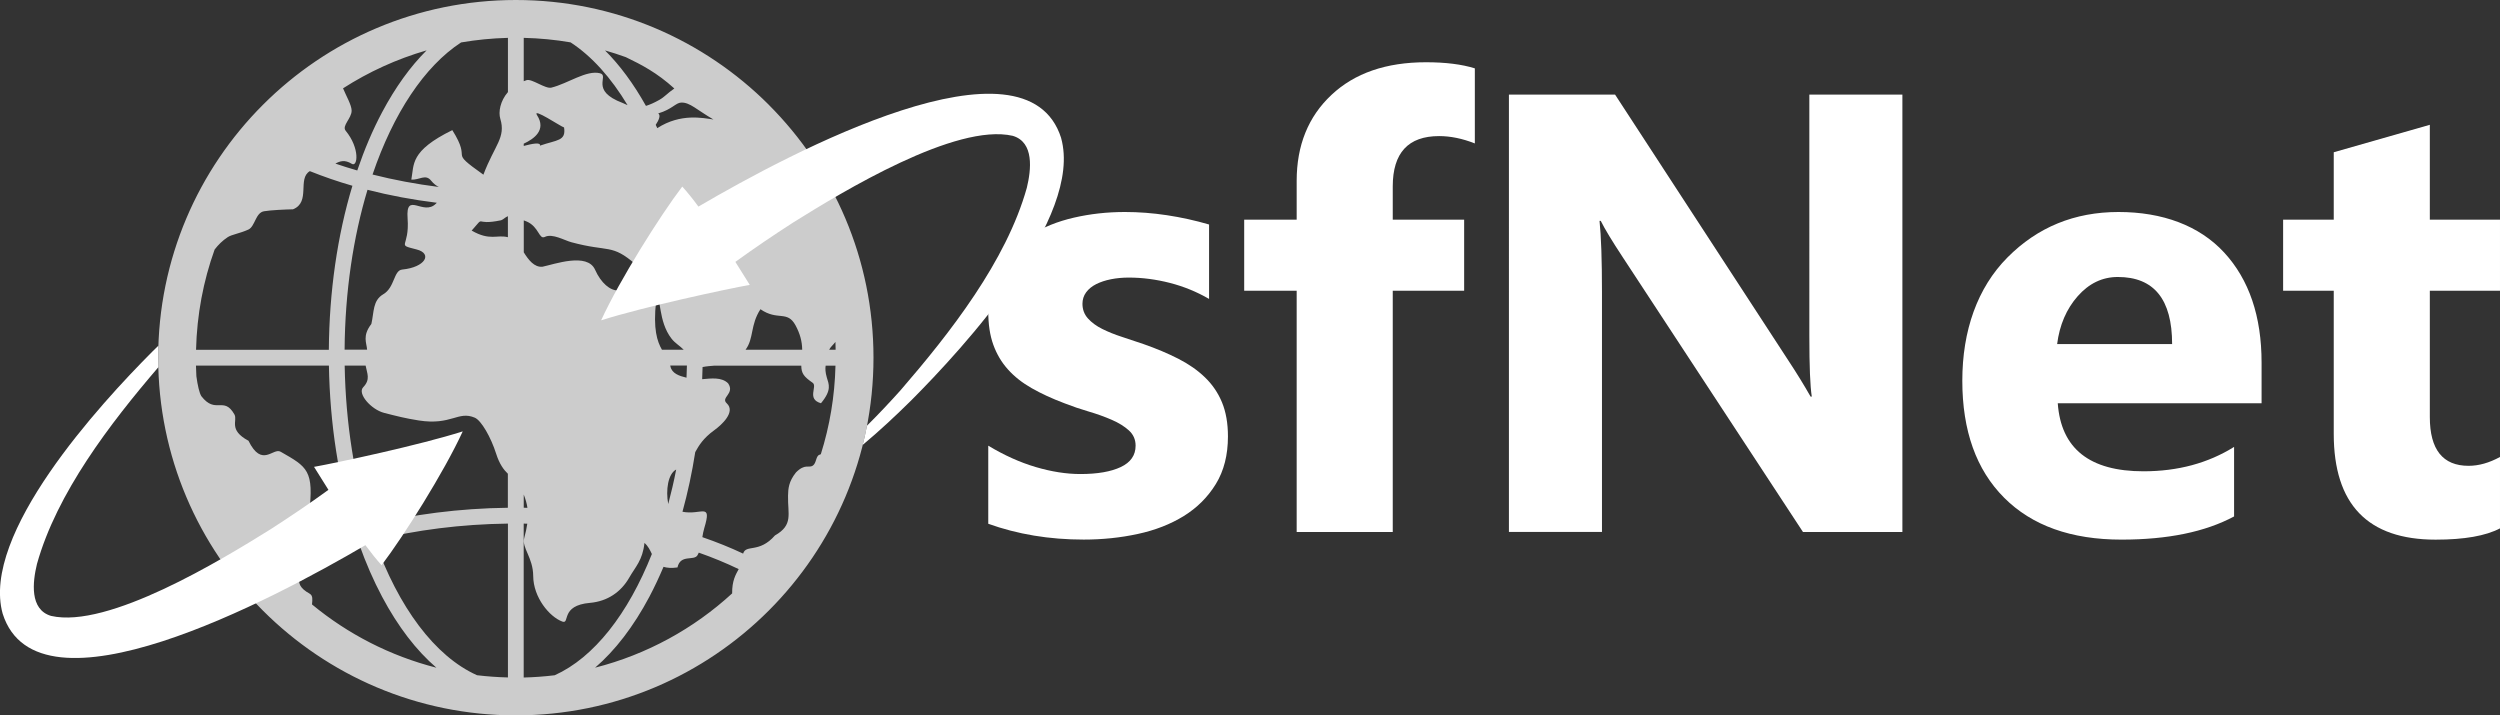
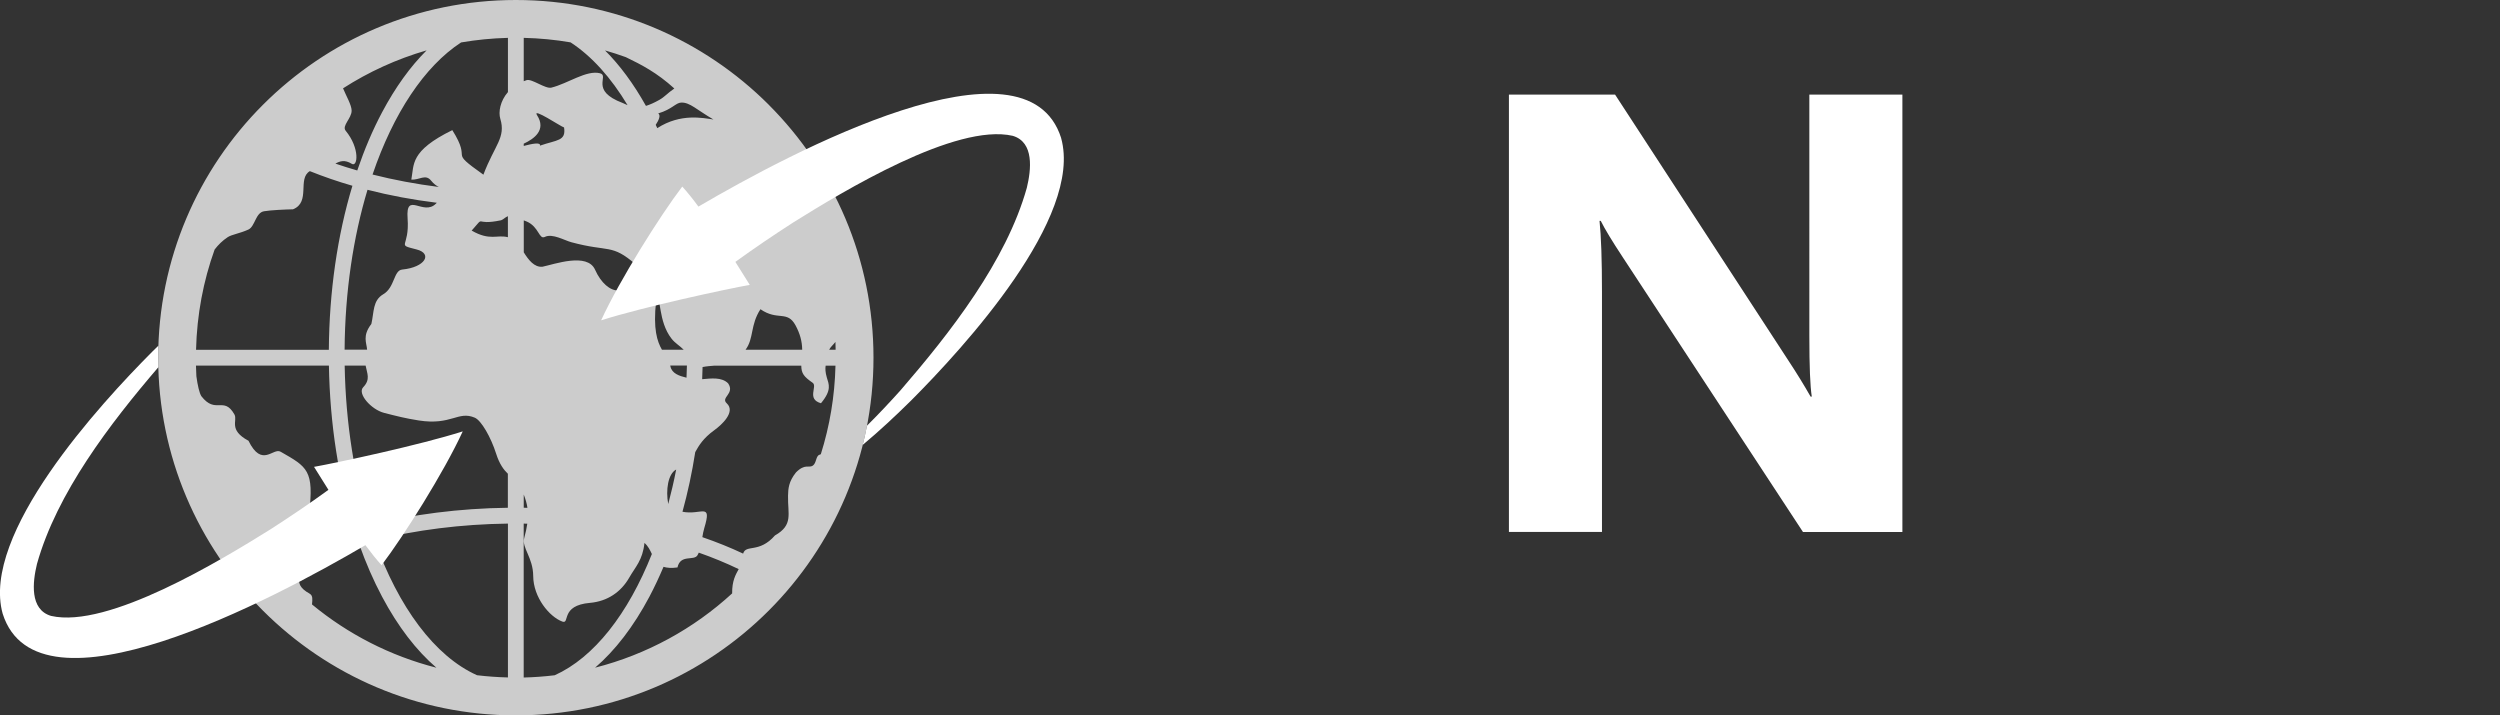
<svg xmlns="http://www.w3.org/2000/svg" id="Layer_1" data-name="Layer 1" viewBox="0 0 675.48 193.28">
  <rect x="0" y="0" width="675.48" height="193.28" fill="#333333" stroke="none" />
  <defs>
    <style>
      .cls-1, .cls-2 {
        fill: #fff;
      }

      .cls-2 {
        fill-rule: evenodd;
        opacity: .75;
      }
    </style>
  </defs>
  <g>
-     <path class="cls-1" d="m267.02,141.52v-21.1c4.29,2.58,8.56,4.51,12.82,5.77s8.28,1.89,12.07,1.89c4.62,0,8.25-.63,10.92-1.89,2.66-1.26,4-3.18,4-5.77,0-1.65-.6-3.02-1.81-4.12-1.21-1.1-2.76-2.06-4.66-2.88-1.89-.82-3.97-1.57-6.22-2.23-2.25-.66-4.42-1.4-6.51-2.22-3.35-1.26-6.3-2.62-8.86-4.08-2.56-1.45-4.7-3.14-6.43-5.07-1.73-1.92-3.05-4.15-3.96-6.68-.91-2.53-1.36-5.52-1.36-8.98,0-4.72,1.03-8.79,3.09-12.2s4.81-6.19,8.24-8.37c3.43-2.17,7.36-3.76,11.79-4.78,4.42-1.02,9.02-1.53,13.8-1.53,3.74,0,7.53.29,11.37.87s7.64,1.42,11.37,2.51v20.11c-3.3-1.92-6.83-3.36-10.59-4.33-3.76-.96-7.46-1.44-11.09-1.44-1.7,0-3.31.15-4.82.45-1.51.3-2.84.74-4,1.32-1.15.58-2.06,1.32-2.72,2.22s-.99,1.94-.99,3.09c0,1.54.49,2.86,1.48,3.96.99,1.1,2.28,2.05,3.87,2.84s3.36,1.51,5.32,2.14c1.95.63,3.89,1.28,5.81,1.94,3.46,1.21,6.59,2.53,9.4,3.96,2.8,1.43,5.21,3.1,7.21,5.03,2,1.92,3.54,4.18,4.61,6.76,1.07,2.58,1.61,5.66,1.61,9.23,0,5-1.09,9.27-3.26,12.82-2.17,3.54-5.06,6.43-8.65,8.65-3.6,2.23-7.75,3.85-12.44,4.86-4.7,1.02-9.58,1.52-14.63,1.52-9.29,0-17.88-1.43-25.8-4.28Z" />
-     <path class="cls-1" d="m398.48,38.75c-3.35-1.32-6.57-1.98-9.64-1.98-8.35,0-12.53,4.53-12.53,13.6v8.98h19.29v19.2h-19.29v65.19h-25.96v-65.19h-14.18v-19.2h14.18v-10.47c0-9.62,3.13-17.36,9.4-23.24,6.26-5.88,14.78-8.82,25.55-8.82,5.27,0,9.67.55,13.19,1.65v20.27Z" />
    <path class="cls-1" d="m514.02,143.74h-26.87l-48.71-74.26c-2.86-4.34-4.84-7.61-5.93-9.81h-.33c.44,4.18.66,10.55.66,19.12v64.94h-25.14V25.56h28.68l46.89,71.95c2.14,3.24,4.12,6.46,5.93,9.64h.33c-.44-2.75-.66-8.16-.66-16.24V25.56h25.14v118.18Z" />
-     <path class="cls-1" d="m611.04,108.96h-55.05c.88,12.25,8.6,18.38,23.16,18.38,9.29,0,17.44-2.2,24.48-6.59v18.79c-7.8,4.18-17.94,6.26-30.41,6.26-13.63,0-24.2-3.78-31.73-11.33-7.53-7.55-11.29-18.09-11.29-31.61s4.07-25.11,12.2-33.3c8.13-8.19,18.13-12.28,30-12.28s21.83,3.66,28.56,10.96c6.73,7.31,10.1,17.22,10.1,29.75v10.96Zm-24.15-15.99c0-12.09-4.89-18.13-14.67-18.13-4.18,0-7.79,1.73-10.84,5.19-3.05,3.46-4.9,7.78-5.56,12.94h31.07Z" />
-     <path class="cls-1" d="m675.48,142.76c-3.85,2.03-9.64,3.05-17.39,3.05-18.35,0-27.53-9.53-27.53-28.6v-38.65h-13.68v-19.2h13.68v-18.22l25.96-7.42v25.63h18.96v19.2h-18.96v34.12c0,8.79,3.49,13.19,10.47,13.19,2.75,0,5.58-.8,8.49-2.39v19.28Z" />
  </g>
  <path class="cls-2" d="m207.72,28.31C190.23,10.82,166.07,0,139.38,0s-50.85,10.82-68.33,28.31c-17.49,17.49-28.31,41.65-28.31,68.33s10.82,50.85,28.3,68.34c17.49,17.49,41.65,28.31,68.34,28.31s50.85-10.82,68.33-28.31c17.49-17.49,28.3-41.65,28.3-68.34s-10.82-50.85-28.3-68.33Zm18.06,66.19h-1.74c.27-.65,1-1.23,1.69-2.11.03.7.03,1.41.05,2.11Zm-10.82-6.57c1.17,2.18,1.76,4.26,1.79,6.57h-15.31c2.3-3.08,1.23-6.64,4.03-10.95,4.68,3.24,7.23.19,9.49,4.38Zm-86.07,94.51c-11.43-5.12-21.24-18.4-27.68-36.47,11.17-2.78,23.43-4.34,36.03-4.5v41.57c-2.82-.07-5.61-.27-8.35-.6Zm-4.32-170.97c4.13-.71,8.36-1.13,12.67-1.24v14.65c-2.11,2.43-2.61,5.41-2.06,7.22,1.54,5.1-1.52,7.04-4.57,15.1-9.95-7.07-2.75-3.06-8.4-12.04-11.51,5.66-10.29,9.27-11.07,13.36,2.21.18,3.82-1.63,5.37.32.69.86,1.41,1.36,2.06,1.68-6.18-.78-12.19-1.91-17.91-3.36,5.62-16.53,14.03-29.24,23.92-35.69Zm45,16.95c-.46-.21-.88-.42-1.29-.58-9.09-3.41-3.51-7.34-6.15-8.04-3.62-.96-8.77,2.81-13.16,3.88-1.62.39-5.26-2.46-6.66-2.03-.28.09-.54.19-.8.29v-11.71c4.31.1,8.54.51,12.66,1.22,5.71,3.72,10.92,9.53,15.39,16.96Zm15.92,73.63c-1.97-.47-3.96-1.14-4.35-3.07-.01-.07-.03-.14-.05-.21h4.51c-.02,1.1-.07,2.18-.11,3.27Zm-40.37-70.9c-1.47-2.28,6.46,3.09,7.29,3.29.57,3.71-1.9,3.31-6.51,4.91.23-1.02-2.23-.49-4.39.08v-.61c2.79-1.3,6.17-3.69,3.61-7.67Zm-3.61,28.39c.26.09.53.19.8.31,3.35,1.44,3.3,4.96,4.91,4.16,2.03-1.01,5.29.94,7.16,1.44,10.19,2.76,10.83.31,17.39,6.01-1.15,9.59-7.75,8.67-10.99,1.41-2.1-4.7-10.99-1.47-14.21-.8-2.24.21-3.79-1.88-5.05-3.89v-8.64Zm35.77,21.8c1.51-1.6.41,5.38,4.18,10.18.97,1.23,2.08,1.79,3.27,2.97h-5.88c-1.28-2.25-2.42-5.54-1.57-13.16Zm-41.88-21.83c.67-.24,1.07-.8,1.83-1.1v5.68c-2.97-.76-4.83,1.07-9.79-1.79,3.96-4.49.28-1.18,7.96-2.79Zm6.11,74.1c.5,1.27.83,2.43,1,3.6-.33,0-.67-.02-1-.03v-3.57Zm-23.5-78.81c-.07.07-.13.14-.21.21-3.41,3.49-8.22-3.49-7.67,3.99.6,8.12-3.29,6.93,2.44,8.4,4.38,1.13,2.33,4.82-3.9,5.43-2.34.23-1.98,4.84-5.11,6.67-2.89,1.69-2.47,4.79-3.22,8.03-2.52,3.27-1.25,5.14-1.15,6.95h-6.08c.11-15.71,2.35-30.45,6.19-43.2,5.96,1.53,12.22,2.7,18.7,3.5Zm-19.22,43.98c.36,2.07,1.4,3.71-.66,5.85-1.64,1.7,2.14,6.03,5.67,6.93,3.49.89,5.56,1.44,9.33,2.04,8.86,1.4,10.62-2.68,15.15-.75,1.76.75,4.36,5.28,5.78,9.75.89,2.8,2.05,4.34,3.16,5.4v9.19c-13.07.16-25.79,1.79-37.4,4.72-4-12.66-6.41-27.38-6.69-43.12h5.66Zm42.71,84.26v-41.57c.32,0,.64.02.97.03-.16,1.16-.44,2.43-.83,3.87-.71,2.65,2.4,5.25,2.43,10.27.04,5.8,4.4,11.02,7.86,12.3,2.17.8-.65-4.35,7.47-5.05,4.71-.41,8.39-2.92,10.62-6.83,1.64-2.88,3.62-4.68,4.11-9.37.99.86,1.51,1.95,2,3-6.42,16.16-15.64,27.99-26.26,32.76-2.75.33-5.55.54-8.37.61Zm41.2-56.18c-.62,3.21-1.35,6.31-2.15,9.33-.71-3.77-.06-8.17,2.15-9.33Zm10.04-94.58c-2.78-.38-8.79-1.76-15.15,2.34-.14-.3-.27-.59-.42-.89.83-1.25,1.42-2.56.68-3.09,3.8-1.13,4.7-2.88,6.23-2.93,2.34-.07,4.17,1.95,8.66,4.56Zm-10.55-8.37c-1.95,1.35-2.58,2.25-4.05,3.08-1.42.8-2.6,1.31-3.61,1.62-3.34-5.98-7.06-11-11.06-14.99,1.89.55,3.76,1.14,5.6,1.81,4.29,2.07,8.42,4.2,13.13,8.48Zm-66.93-10.3c-4.39,4.37-8.44,9.98-12.02,16.72-2.57,4.83-4.8,10.11-6.71,15.73-2.01-.58-3.98-1.2-5.91-1.86,1.26-.68,2.52-1.12,4.43.06,1.58.98,2.28-4.14-1.66-8.95-1.08-1.32,1.62-3.34,1.62-5.42,0-1.5-1.52-4.07-2.32-6.03,6.91-4.44,14.51-7.92,22.58-10.26Zm-53.79,50.5c1.2-.78,3.2-.99,5.63-2.08,1.82-.82,1.92-4.55,4.23-4.95,1.77-.31,5.79-.49,7.84-.53,4.86-1.95,1.1-8.3,4.55-10.31,3.67,1.47,7.5,2.8,11.5,3.95-4.05,13.4-6.26,28.55-6.37,44.32h-35.88c.23-9.49,1.97-18.6,5.02-27.09,1.01-1.32,2.17-2.44,3.49-3.31Zm5.63,54.96c-5.47-2.96-2.82-5.43-3.76-7.09-2.88-5.08-5.05.08-8.94-4.94-.53-.86-.99-2.82-1.34-5.39-.05-.95-.09-1.91-.11-2.87h35.92c.27,15.79,2.63,30.91,6.85,44.22-3.87,1.1-7.59,2.36-11.15,3.74-.66-1.48-1.62-3.54-1.08-7.93,1.44-11.76-.46-12.64-7.67-16.76-2.05-1.17-5.04,4.48-8.7-3Zm16.6,41.35c-5.77-3.11-1.21-6.29-.75-8.26.07-.07.13-.14.2-.21,4.36-1.85,9.01-3.49,13.91-4.87,1.79,5.03,3.85,9.77,6.18,14.15,4.3,8.09,9.26,14.53,14.68,19.18-12.52-3.2-23.96-9.11-33.62-17.1.14-1.31.25-2.42-.61-2.88Zm114.11-.08c-10.34,9.49-23,16.48-37.02,20.06,5.42-4.65,10.39-11.09,14.68-19.18,1.36-2.57,2.62-5.27,3.81-8.07.91.29,2.1.39,3.77.17.8-3.66,4.45-1.68,5.41-3.3.13-.22.24-.46.35-.7,3.79,1.33,7.39,2.82,10.78,4.45-.82,1.51-1.81,3.12-1.77,6.56h0Zm23.59-37.46c-.98.33-.78,2.22-1.77,2.92-1.08.75-2.08-.64-4.56,1.84-1.98,2.47-2.11,4.39-2.15,6.29-.1,4.99,1.48,7.9-3.53,10.74-4.29,4.91-7.86,2.31-8.6,4.91-3.47-1.64-7.16-3.12-11.02-4.45.13-.82.28-1.65.52-2.44,2.15-7.13-.79-3.42-5.89-4.42,1.42-5.16,2.58-10.55,3.45-16.12.95-1.71,2.08-3.7,5.19-5.95,1.87-1.35,5.84-4.9,3.32-7.23-1.74-1.6,2.29-2.59.37-5.4-1.76-1.74-4.58-1.32-7.01-1.12.04-1.09.09-2.18.11-3.28,1.16-.23,2.21-.29,3.23-.38h23.44c.02,2.11.69,2.97,3.07,4.63,1.38.96-1.71,4.41,2.25,5.53,2.99-3.6,2.13-5.1,1.57-6.99-.4-1.38-.43-2.36-.31-3.16h2.66c-.2,8.32-1.57,16.34-3.96,23.92-.13.06-.27.12-.41.17Z" />
  <path class="cls-1" d="m125.02,116.57c-5.02,10.95-15.93,28.27-21.92,36.14-1.36-1.49-2.83-3.34-4.37-5.41-25.04,14.68-88.53,48.41-98.01,18.51-5.96-21.46,26.16-56.49,40.52-70.89.51-.51,1.03-1.01,1.55-1.52-.04,1.08-.06,2.16-.06,3.25,0,.86.03,1.71.06,2.56-13.06,15.23-27.45,34.02-32.8,53.16-1.19,4.91-2.02,12.31,3.8,14.04,15.37,3.53,45.86-15.02,59.29-23.39,5.31-3.42,10.59-6.98,15.66-10.67-1.3-2.07-2.61-4.15-3.89-6.21,6.26-1.12,28.61-5.9,40.16-9.58Zm161.7-79.26c-9.47-29.9-72.97,3.83-98.01,18.51-1.53-2.08-3-3.92-4.37-5.41-5.99,7.87-16.9,25.2-21.92,36.14,11.55-3.67,33.9-8.46,40.16-9.58-1.28-2.05-2.58-4.14-3.89-6.21,5.07-3.68,10.35-7.25,15.66-10.67,13.43-8.37,43.92-26.92,59.29-23.39,5.82,1.73,4.99,9.13,3.8,14.04-5.53,19.79-20.73,39.22-34.13,54.72-2.93,3.26-5.94,6.47-9.06,9.56-.34,1.75-.72,3.48-1.15,5.19,4.55-3.8,8.88-7.85,13.09-12.01,14.36-14.4,46.48-49.44,40.52-70.89Z" />
</svg>